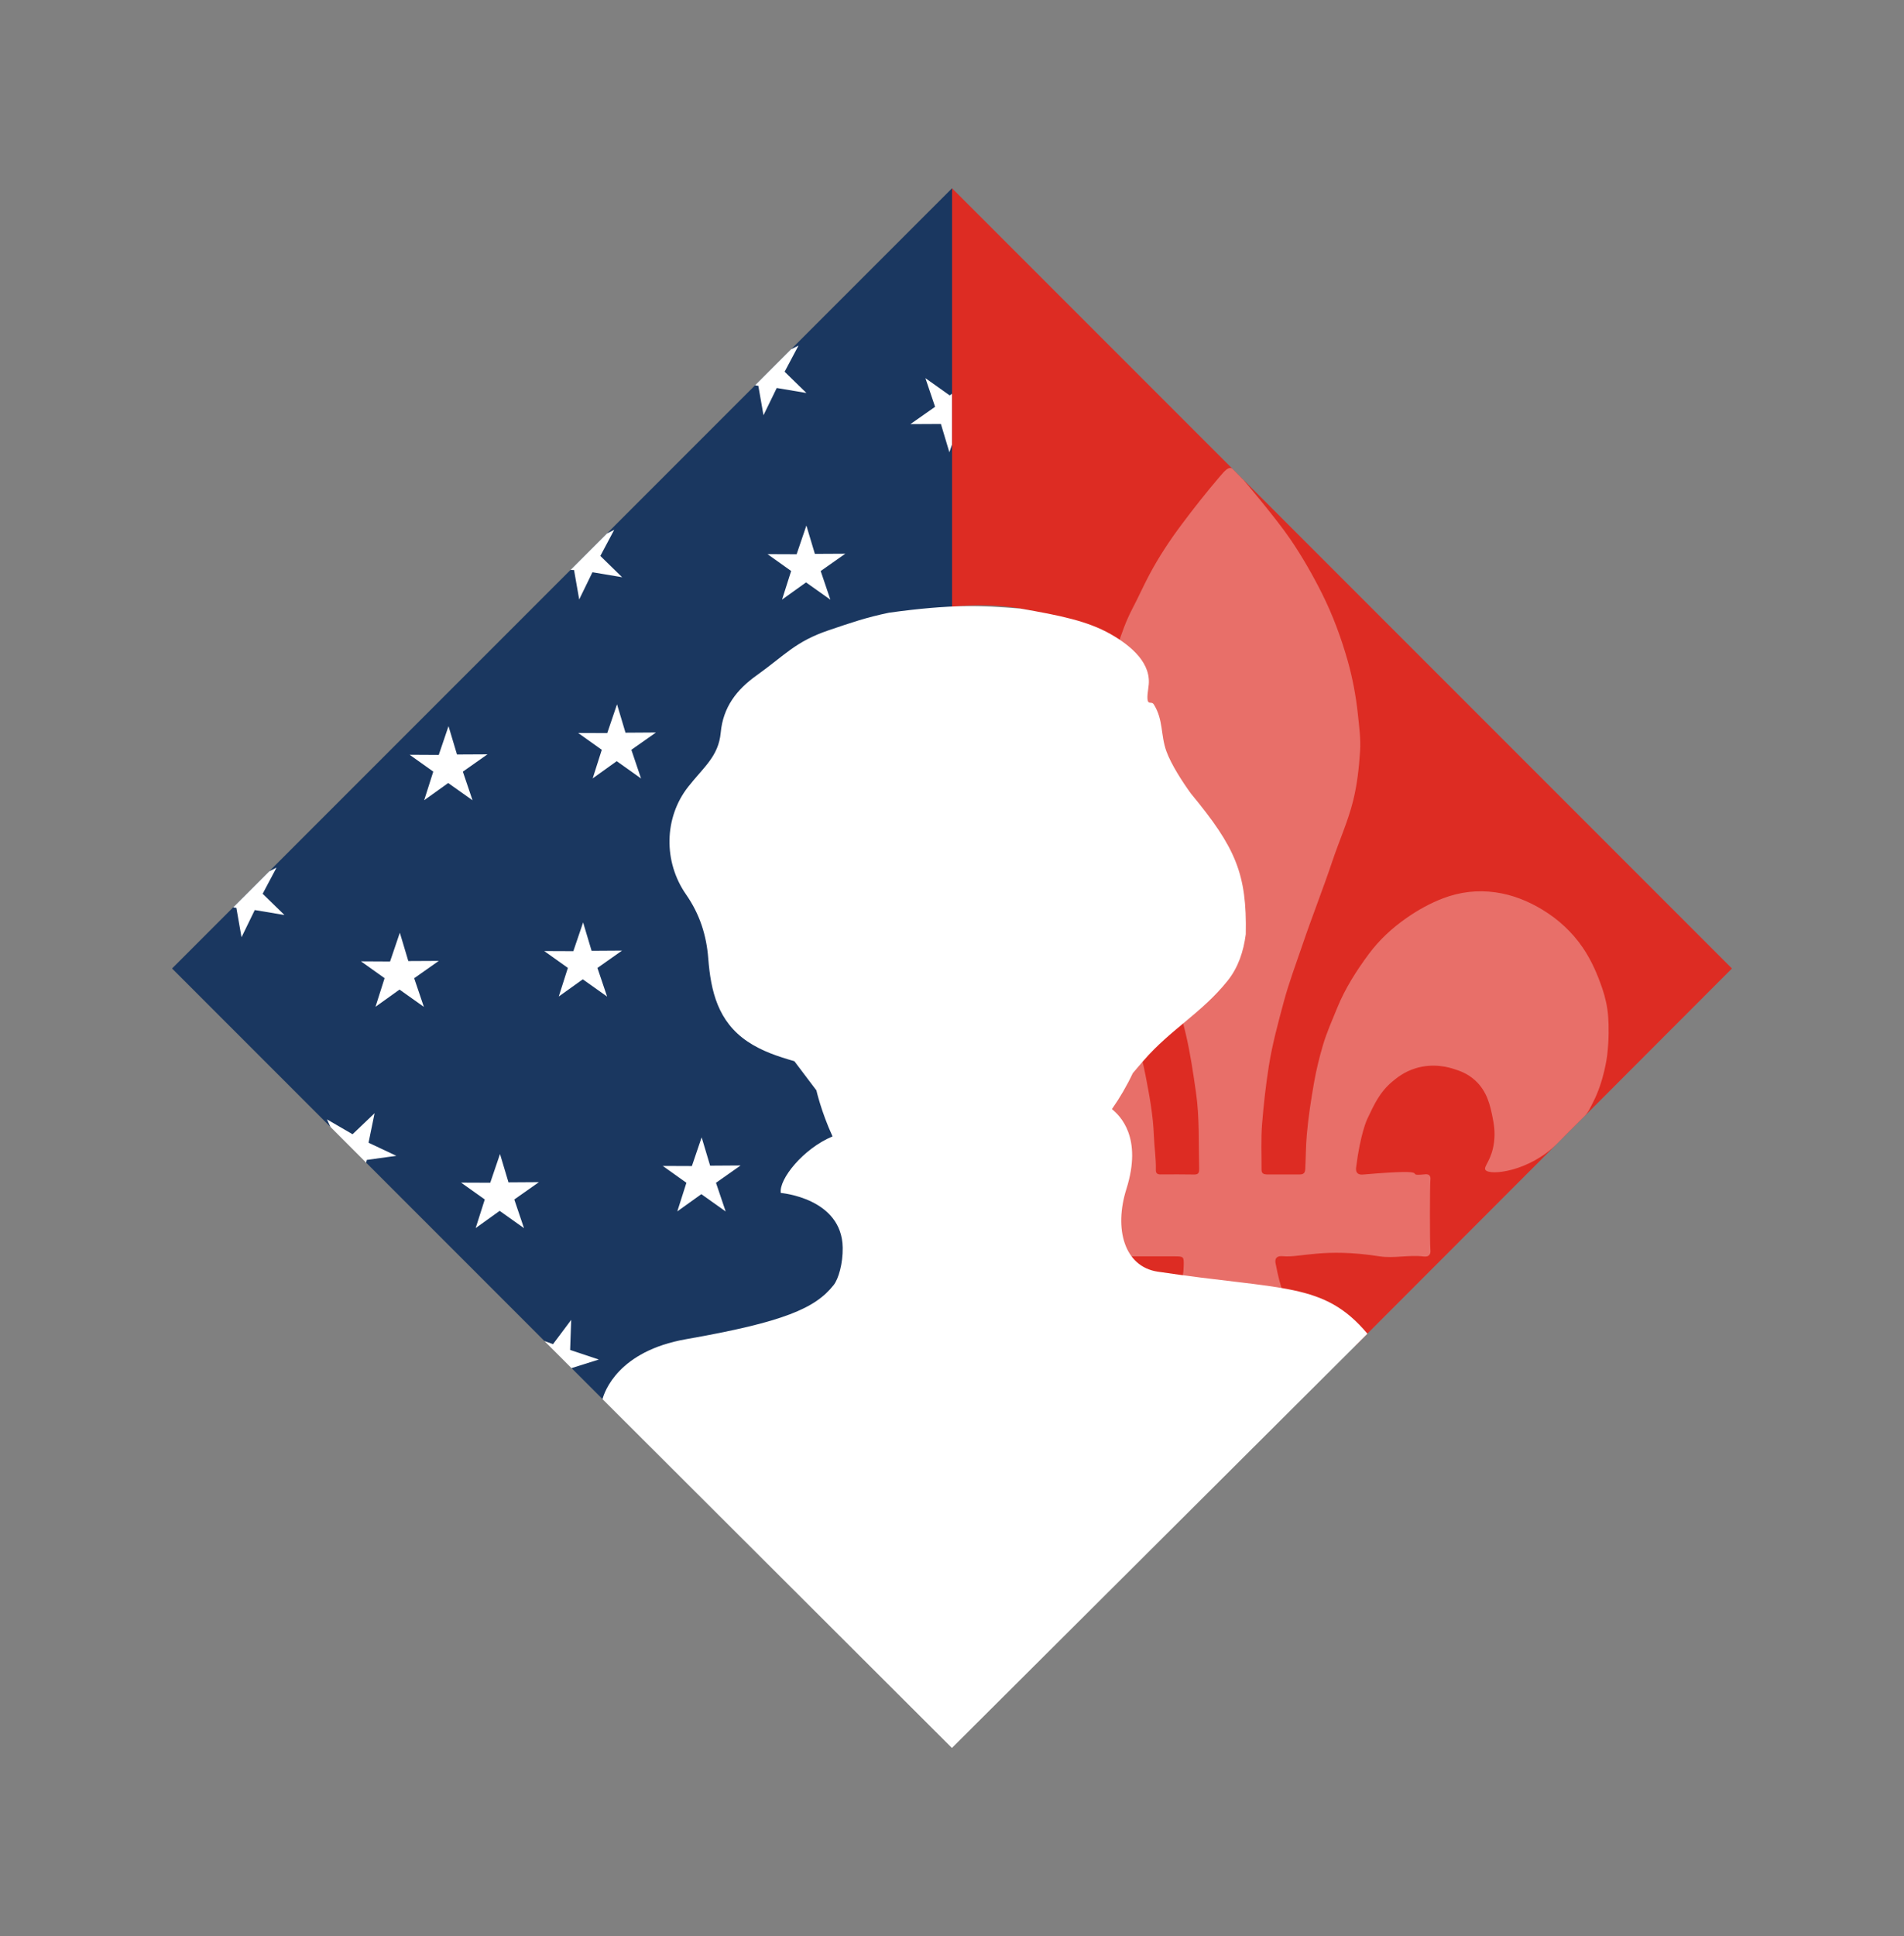
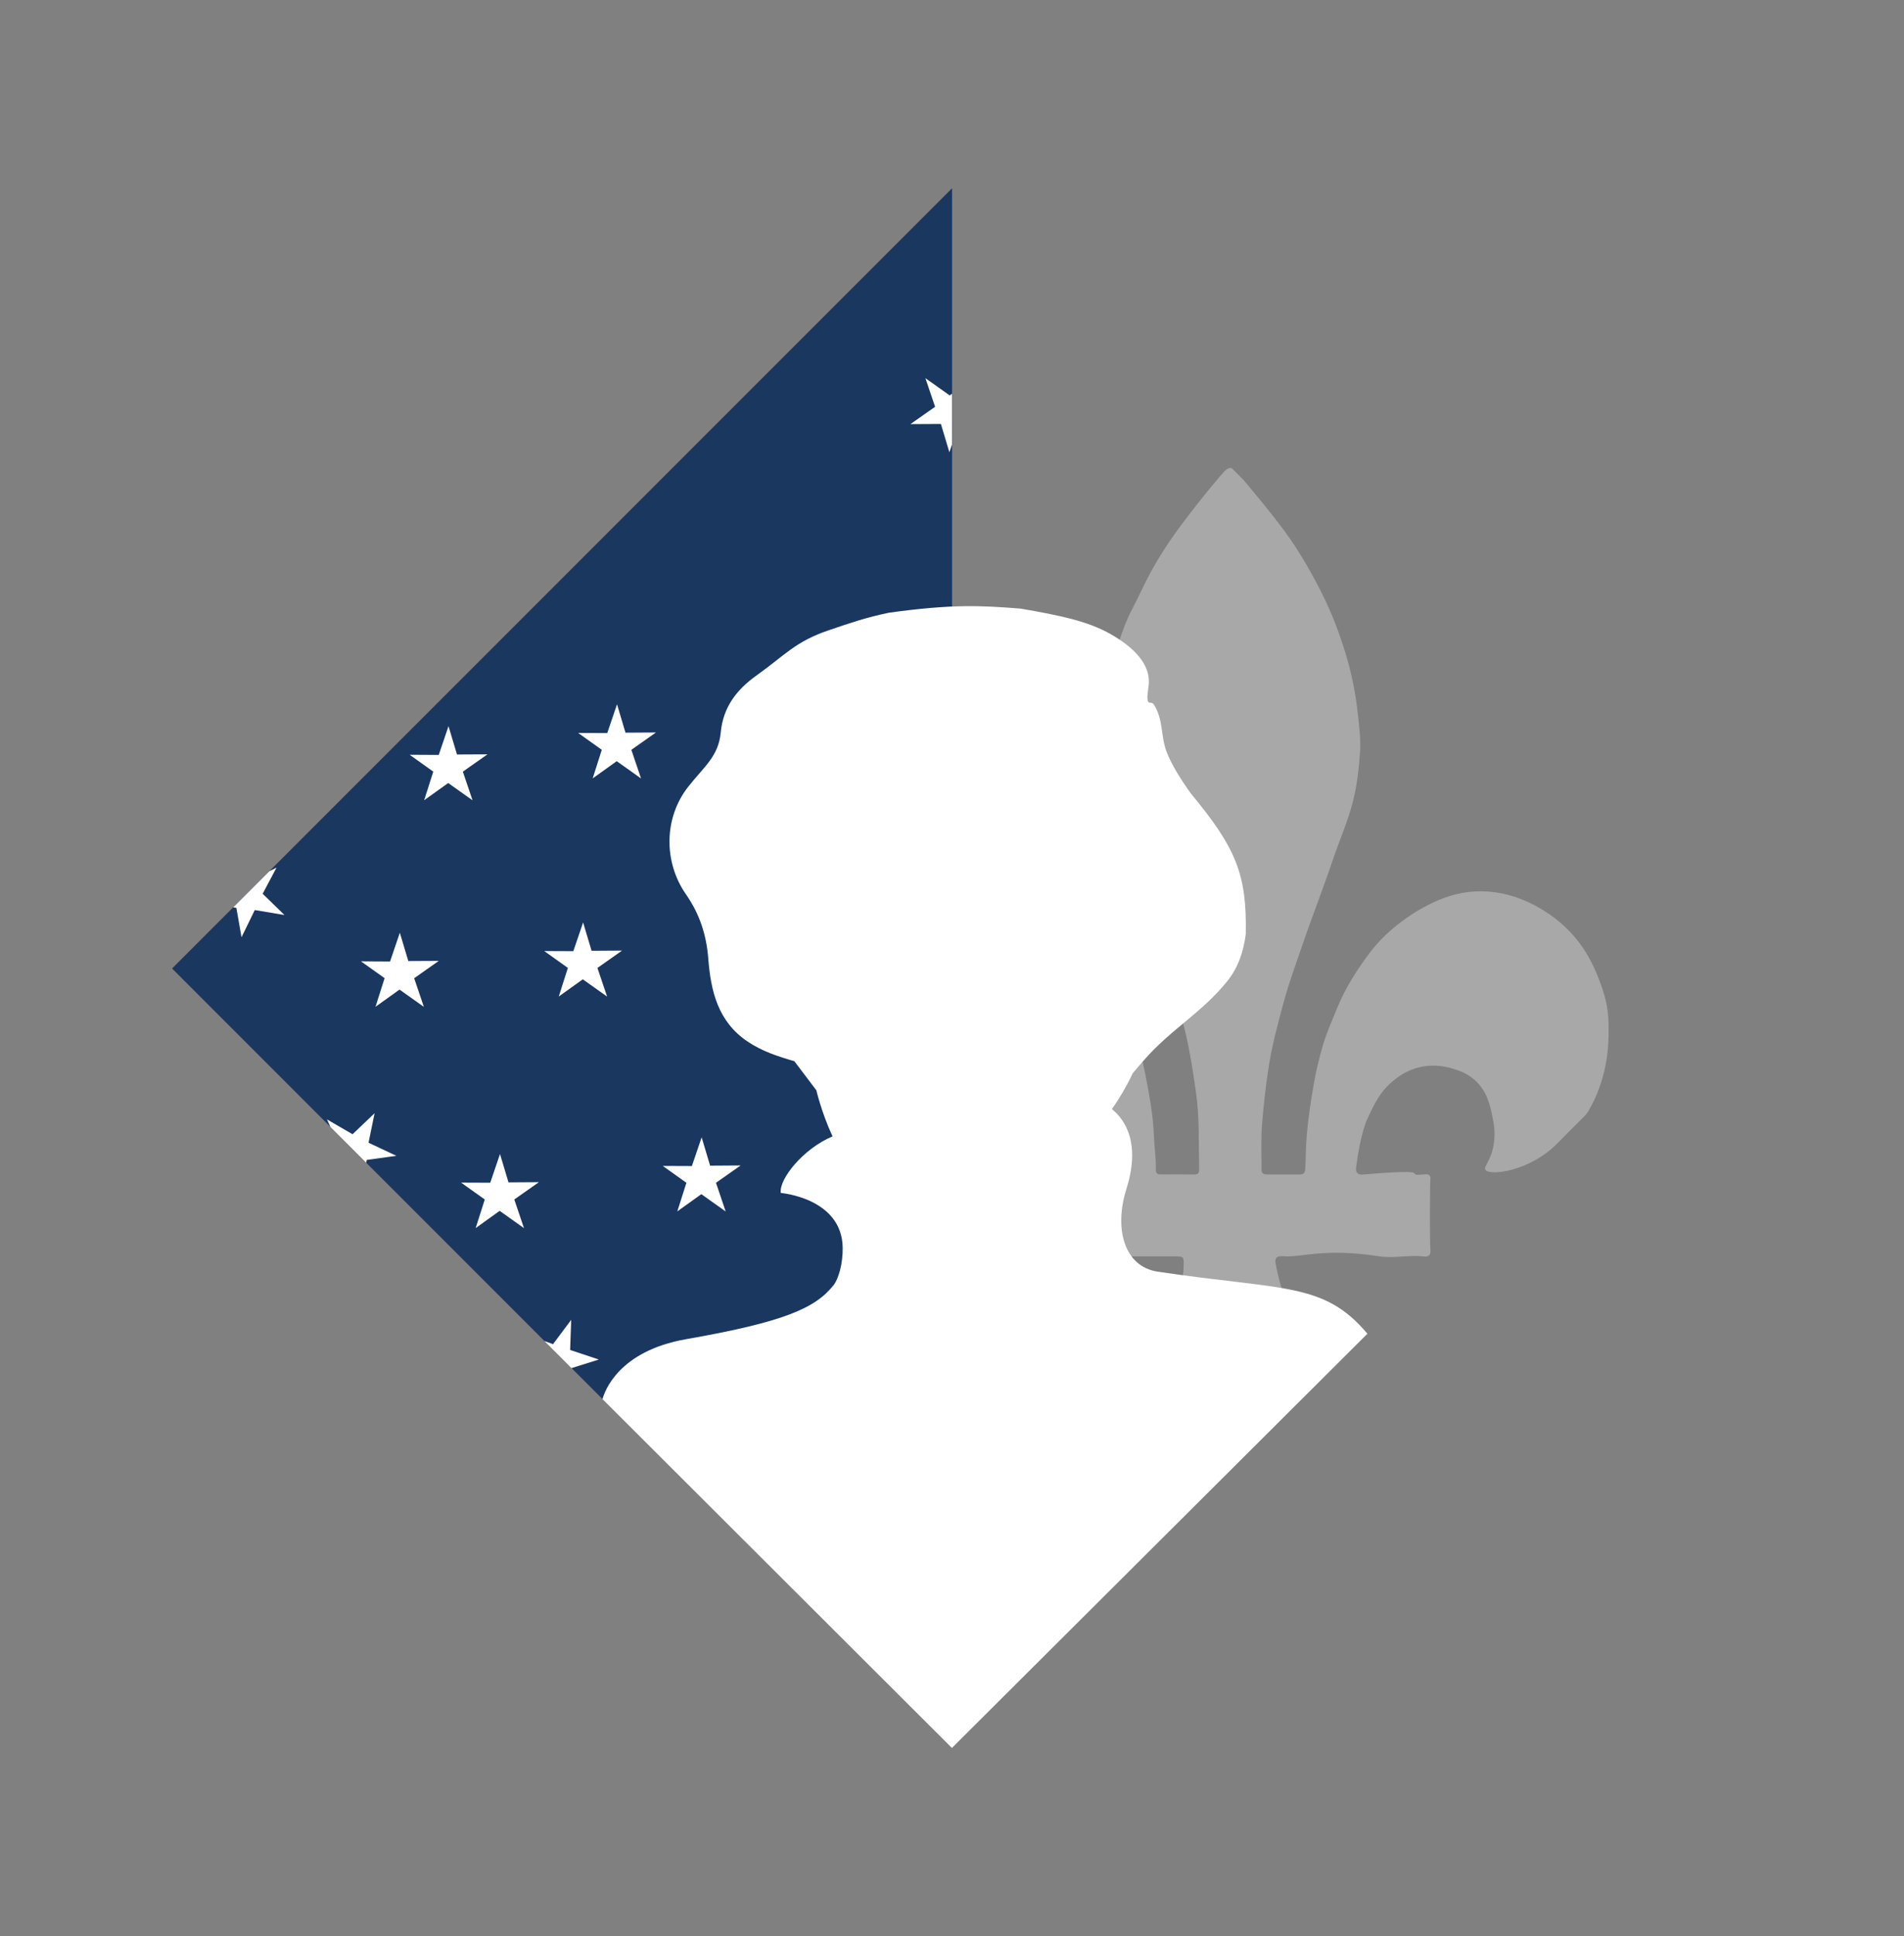
<svg xmlns="http://www.w3.org/2000/svg" id="Calque_1" data-name="Calque 1" viewBox="0 0 487.34 495.38">
  <rect x="0" y="0" width="487.34" height="495.38" fill="#808080" stroke="none" />
  <defs>
    <style>.cls-1 { opacity: .32; } .cls-2 { fill: #1a3760; } .cls-2, .cls-3, .cls-4 { stroke-width: 0px; } .cls-3 { fill: #dd2c23; } .cls-4 { fill: #fff; }</style>
  </defs>
-   <path class="cls-3" d="m261.14 155.69c8.91 1.46 16.46 5 23.38 10.5 4.93 3.92-1.79 13.68-2.68 19.6-.88 5.89-8.29 2.91-7.16 3.9 3.34 2.93 6.66 8.18 8.16 12.36 1.24 3.43 2.49 11.92 4.63 14.88 8.91 12.3-10.81 5.62-12.93 21.71-.59 4.46 8.21 12.91 5.46 16.34-6.63 8.29 8.28 7.19 1.33 15.22-2.09 2.41 2.83 13.43-2.03 14.62-.38.59 6.25 4.26 5.85 4.83 1.74.59-4.18 10-1.16 23.43 3.96 17.63 17.02 17.58 17.02 17.58s41.19-2.22 45.89 13.65h0l96.4-96.52L243.67 48.16v107.06c5.75-.54 11.56-.51 17.47.46z" />
  <path class="cls-2" d="m166.24 364.28s6.1-20.19 24.72-21.93c60.86-5.69 28.41-36.36 28.41-36.36l-8.51-2.48s-.39-3.09 2.45-5.59c-3.25-6.78 3.19-8.39 3.19-8.39l3.38-6.67c-4.21-1.21 5.72-9.77 1.99-12.28-7.64-5.15-18.78-5.37-19.44-13.84-.46-5.96 13.04-20.98 9.49-26.06-5.85-8.38-42.51-15.82-36.26-23.79 4.02-5.12 47.92-13.02 48.49-19.16.62-6.63-37.86-8.84-32.74-12.48 7.31-5.21 15.13-9.44 23.66-12.33 5.81-1.97 11.44-4.75 17.39-5.98 3.72-.77 7.46-1.37 11.23-1.72V48.16L44.04 247.79l40.51 40.51 9.78 4.06-.6 5.12 45.64 45.64 6.56 2.26.36 4.65 7.91 7.91 12.05 6.33z" />
  <g id="qhqyMX" class="cls-1">
    <g>
-       <path class="cls-4" d="m337.3 344.31c1.19.83.57 5.36 1.93 6 2.71 1.27-.52-.12-1.87 2.41" />
      <path class="cls-4" d="m311.22 379.88c-3.28-4.18-5.08-7.7-6.42-12.89-.48-1.86-.83-3.74-1.27-5.6-.25-1.05-.73-1.62-2.03-1.71-4.61-.3-8.2-2.65-11.22-6.03-1.59-1.77-2.94-3.67-3.95-5.83-.47-1.01-.62-1.56.7-2.23 5.55-2.83 10.33-6.67 13.24-12.31 1.47-2.85 2.65-5.9 2.7-9.24.04-2.6.13-2.6-2.62-2.6-11.7.0-23.39-.01-35.09.04-1.27.0-1.65-.26-1.62-1.62.1-5.88.12-11.77.0-17.65-.03-1.58.48-1.77 1.84-1.75 5.15.07 10.31-.01 15.46.05 1.3.02 1.76-.36 1.75-1.68-.05-4.07-1.16-7.92-2.45-11.7-1.53-4.5-4.18-8.33-7.92-11.32-2.33-1.86-5.01-2.86-8.02-3-3.47-.16-6.86.06-9.86 2-3.46 2.24-5.63 5.29-6.45 9.5-.7 3.61-.82 7.08.07 10.62.34 1.34 1.01 2.53 1.51 3.8.1.24.39.45.19.73-.19.26-.46.16-.75.09-5.32-1.3-10.53-2.95-15.26-5.75-5.86-3.47-10.26-8.38-13.03-14.63-1.5-3.38-2.07-7.02-2.61-10.68-.7-4.66.17-9.13 1.16-13.58 1.91-8.64 6.63-15.45 13.79-20.62 4.56-3.29 9.51-5.49 15.16-6.11 6.15-.68 11.68 1.1 17.05 3.81 4.7 2.37 8.61 5.68 12.14 9.58 4.48 4.95 7.69 10.65 10.41 16.65 2.44 5.38 4.25 11.05 5.37 16.84.99 5.11 1.96 10.24 2.15 15.49.11 2.92.58 5.83.51 8.77-.02.9.41 1.16 1.21 1.16 2.88-.01 5.76-.04 8.65.02 1.14.02 1.24-.62 1.22-1.49-.16-6.52.12-13.02-.82-19.56-.72-5-1.45-9.99-2.6-14.89-1.03-4.41-2.48-8.72-3.79-13.06-1.51-5.03-3.38-9.91-5.19-14.82-1.53-4.14-2.73-8.41-4.31-12.53-.92-2.4-1.91-4.78-2.76-7.21-1.7-4.91-3.93-9.71-4.63-14.88-.95-7.03-1.73-14.05-.39-21.25.98-5.24 2.11-10.43 3.63-15.5.98-3.27 2.17-6.51 3.77-9.57 1.52-2.89 2.84-5.89 4.38-8.77 2.42-4.53 5.24-8.8 8.33-12.92 3.03-4.04 6.15-8 9.42-11.84 1.69-1.99 2.42-2.78 3.37-2.37l2.42 2.44c.17.2.27.28.47.46.0.0 8.42 9.88 12.07 15.26 3 4.42 5.66 9.04 8.04 13.79 2.79 5.56 4.96 11.43 6.65 17.42 1.24 4.42 2.08 8.95 2.57 13.56.33 3.14.76 6.27.56 9.42-.28 4.28-.74 8.52-1.79 12.73-1.32 5.28-3.56 10.21-5.28 15.33-2.42 7.22-5.23 14.29-7.68 21.5-1.64 4.83-3.45 9.62-4.77 14.53-1.46 5.44-2.95 10.88-3.84 16.5-.78 4.91-1.32 9.83-1.72 14.76-.32 3.91-.12 7.87-.14 11.81.0.9.62 1.12 1.33 1.13 2.83.02 5.65-.02 8.48.0 1.02.0 1.33-.48 1.38-1.42.15-2.93.14-5.86.4-8.79.39-4.45 1.07-8.85 1.84-13.24.57-3.24 1.35-6.44 2.27-9.57.97-3.29 2.39-6.46 3.69-9.65 2.02-4.94 4.88-9.42 8.03-13.68 2.69-3.63 5.99-6.69 9.73-9.29 2.93-2.04 6.02-3.75 9.32-5.01 4.32-1.64 8.81-2.18 13.45-1.52 4.36.62 8.37 2.24 12.04 4.48 4.07 2.48 7.57 5.69 10.31 9.73 2.21 3.26 3.73 6.8 4.97 10.46.77 2.26 1.29 4.59 1.48 7.11.17 2.4.22 5.84-.24 9.82-.05.42-.81 6.65-3.62 12.1-.65 1.25-1.22 2.59-2.21 3.56-2.38 2.34-5.86 5.87-7.03 7.05-7.04 7.12-17.2 8.25-18.31 6.71-.61-.86 1.62-2.41 2.2-7.14.33-2.7-.08-4.81-.38-6.32-.58-2.87-1.33-6.62-4.49-9.48-1.97-1.79-4.03-2.45-5.38-2.88-1.27-.41-5.22-1.61-9.86-.18-2.97.92-4.86 2.5-5.97 3.43-3.13 2.66-4.46 5.48-6.41 9.62.0.0-1.75 3.73-2.81 12.28-.04.3-.11 1.01.31 1.46.45.48 1.24.41 1.54.38 19.85-1.7 9.29.6 15.8-.05.2-.02.75-.08 1.09.26.35.35.29.93.27 1.1-.15 1.76-.17 15.79.0 17.98.02.24.09.95-.35 1.37-.45.44-1.21.33-1.42.31-3.74-.46-7.58.54-11.31-.04-14.2-2.21-20.13.38-24.61-.02-.31-.03-1.27-.13-1.73.43-.37.44-.26 1.1-.21 1.37 1.28 6.95 2.85 9.71 2.85 9.71 1.69 2.96 4.23 6.93 7.91 11.38" />
    </g>
  </g>
  <polygon class="cls-4" points="114.8 185.79 112.3 193.15 104.85 193.11 110.9 197.42 108.57 204.74 114.72 200.34 120.95 204.76 118.47 197.43 124.77 193 116.97 193.04 114.8 185.79" />
  <polygon class="cls-4" points="157.93 180.2 155.43 187.56 147.98 187.53 154.03 191.84 151.7 199.16 157.85 194.75 164.08 199.18 161.6 191.84 167.9 187.41 160.1 187.46 157.93 180.2" />
  <polygon class="cls-4" points="149.25 236.01 146.75 243.36 139.3 243.33 145.35 247.64 143.02 254.96 149.17 250.56 155.39 254.98 152.92 247.65 159.22 243.21 151.42 243.26 149.25 236.01" />
  <polygon class="cls-4" points="102.34 238.64 99.84 246 92.39 245.96 98.44 250.27 96.11 257.59 102.26 253.19 108.49 257.61 106.01 250.28 112.31 245.85 104.51 245.89 102.34 238.64" />
  <polygon class="cls-4" points="127.98 295.26 125.48 302.61 118.02 302.58 124.08 306.89 121.75 314.21 127.89 309.8 134.12 314.23 131.64 306.89 137.94 302.46 130.15 302.51 127.98 295.26" />
  <polygon class="cls-4" points="60.5 232.28 61.82 239.8 65.21 232.84 72.81 234.11 67.23 228.67 70.78 221.98 68.92 222.92 59.68 232.15 60.5 232.28" />
-   <polygon class="cls-4" points="146.93 145.85 148.25 153.37 151.64 146.41 159.24 147.69 153.66 142.24 157.21 135.56 155.35 136.49 146.02 145.82 146.93 145.85" />
-   <polygon class="cls-4" points="206.4 134.46 203.9 141.81 196.45 141.78 202.5 146.09 200.17 153.41 206.31 149.01 212.54 153.43 210.06 146.1 216.36 141.67 208.57 141.71 206.4 134.46" />
  <polygon class="cls-4" points="179.59 290.99 177.09 298.34 169.64 298.31 175.69 302.62 173.36 309.94 179.51 305.53 185.74 309.96 183.26 302.62 189.56 298.19 181.76 298.24 179.59 290.99" />
  <polyline class="cls-4" points="146.28 350.04 153.27 347.84 145.93 345.39 146.2 337.69 141.53 343.93 139.37 343.13" />
  <polygon class="cls-4" points="95.88 284.82 90.24 290.2 83.69 286.4 84.55 288.3 93.73 297.48 93.87 296.77 101.44 295.72 94.33 292.37 95.88 284.82" />
  <polygon class="cls-4" points="243.67 100.75 243.08 101.17 236.86 96.75 239.34 104.08 233.03 108.51 240.83 108.47 243 115.72 243.67 113.75 243.67 100.75" />
-   <polygon class="cls-4" points="194.1 98.71 195.42 106.24 198.81 99.27 206.41 100.55 200.83 95.11 204.38 88.42 202.45 89.38 193.25 98.58 194.1 98.71" />
  <path class="cls-4" d="m243.65 447.22L350 341.24c-11.2-13.34-21.58-11.06-53.68-15.88-8.58-1.29-11.22-10.99-8.01-21.15 4.17-13.22-1.65-18.77-3.71-20.44 1.99-2.84 3.79-5.9 5.34-9.19 1-1.2 1.98-2.32 2.78-3.24 6.9-7.97 14.9-12.18 21.49-20.41 2.72-3.4 4.07-7.47 4.65-11.9.32-15.43-2.59-22.17-14.05-36.01-2.13-2.94-5.05-7.43-6.28-10.84-1.49-4.15-.74-8-3.2-11.94-.79-1.26-2.24 1.29-1.37-4.55.88-5.87-4.27-10.37-9.71-13.46-5.89-3.34-13-4.79-23.07-6.52-10.29-.81-17.53-1.16-33.57 1.04-5.91 1.22-9.8 2.57-15.57 4.53-8.46 2.87-11.11 6.33-18.37 11.51-5.08 3.62-8.59 8.08-9.2 14.66-.57 6.09-4.35 8.78-8.34 13.87-6.2 7.9-6.34 19.2-.54 27.52 3.52 5.05 5.23 10.45 5.69 16.36.65 8.41 2.48 16.17 10.06 21.28 3.7 2.49 7.8 3.82 11.98 5.03l5.64 7.46s1.22 5.44 4.13 11.78c-7.53 3.14-13.78 10.98-13.24 14.47.0.0 15.66 1.28 15.84 14.01.06 4.07-1.08 8-2.32 9.56-4.68 5.92-12.69 9.45-37.75 13.84-17.4 3.05-20.91 13.46-21.41 15.34" />
  <path class="cls-4" d="m253.28 318.7s16.58-3.85 20.98 7.83c0 0-16.24 5.08-13.87 22" />
</svg>